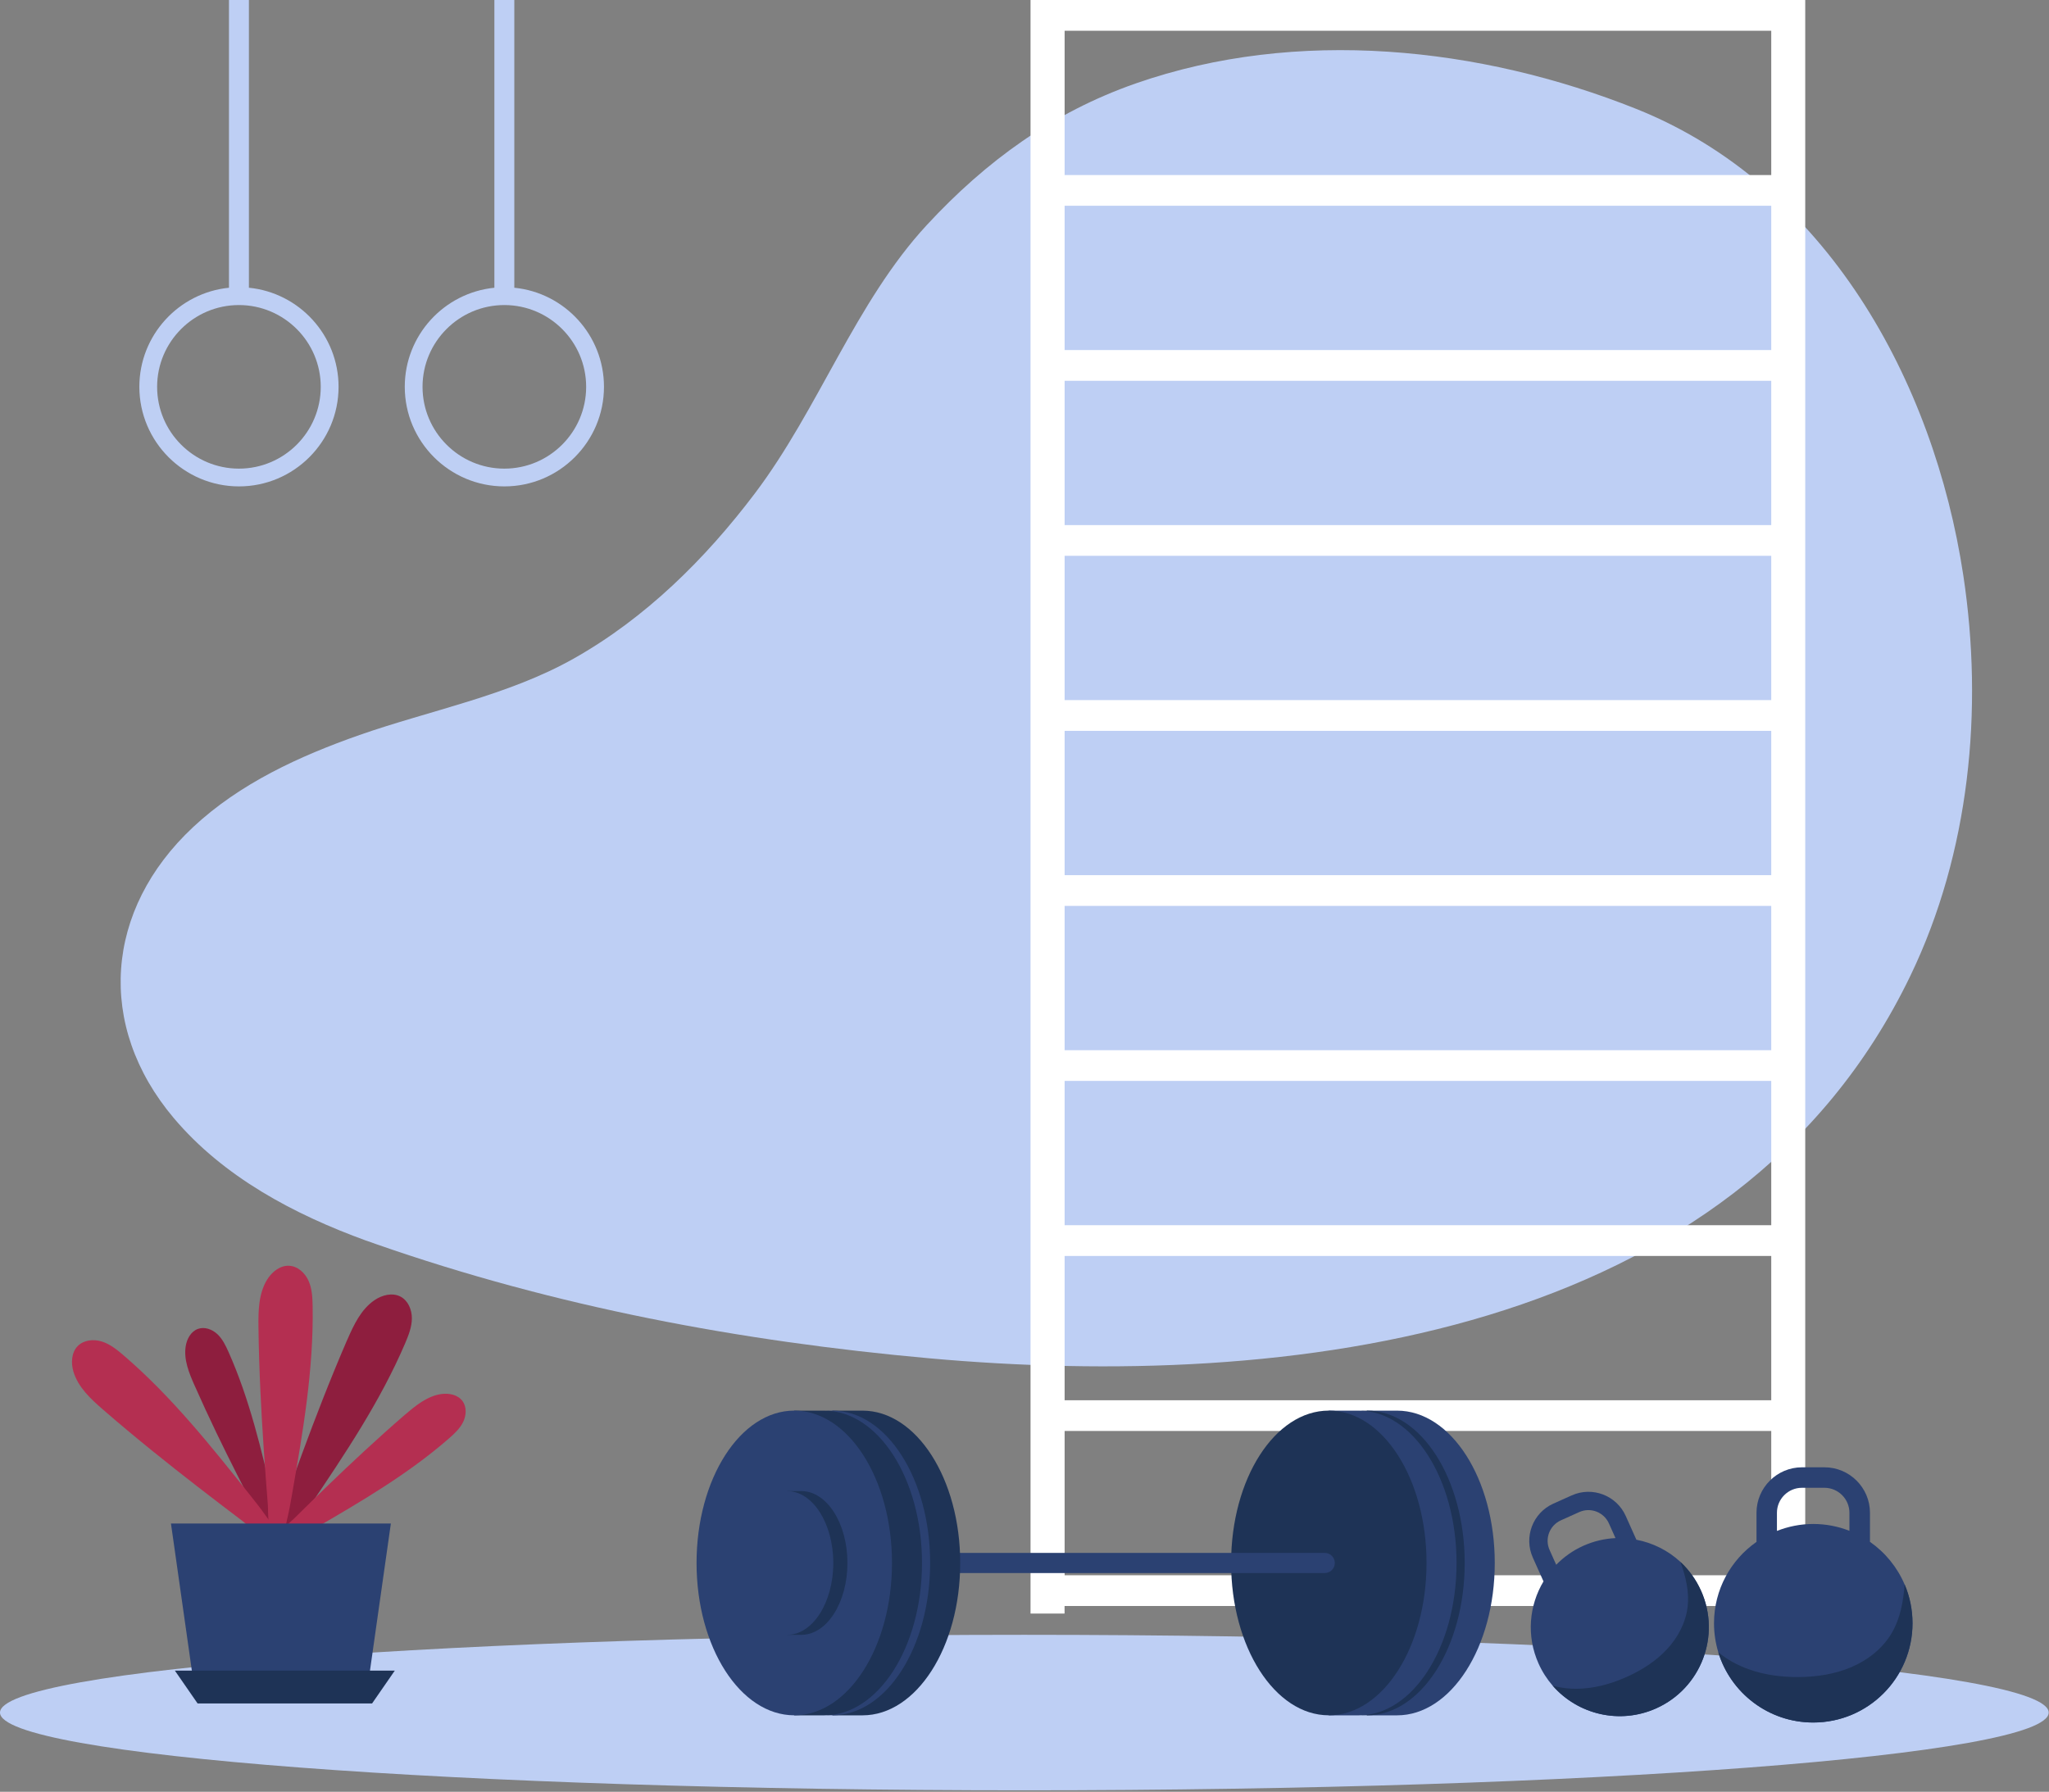
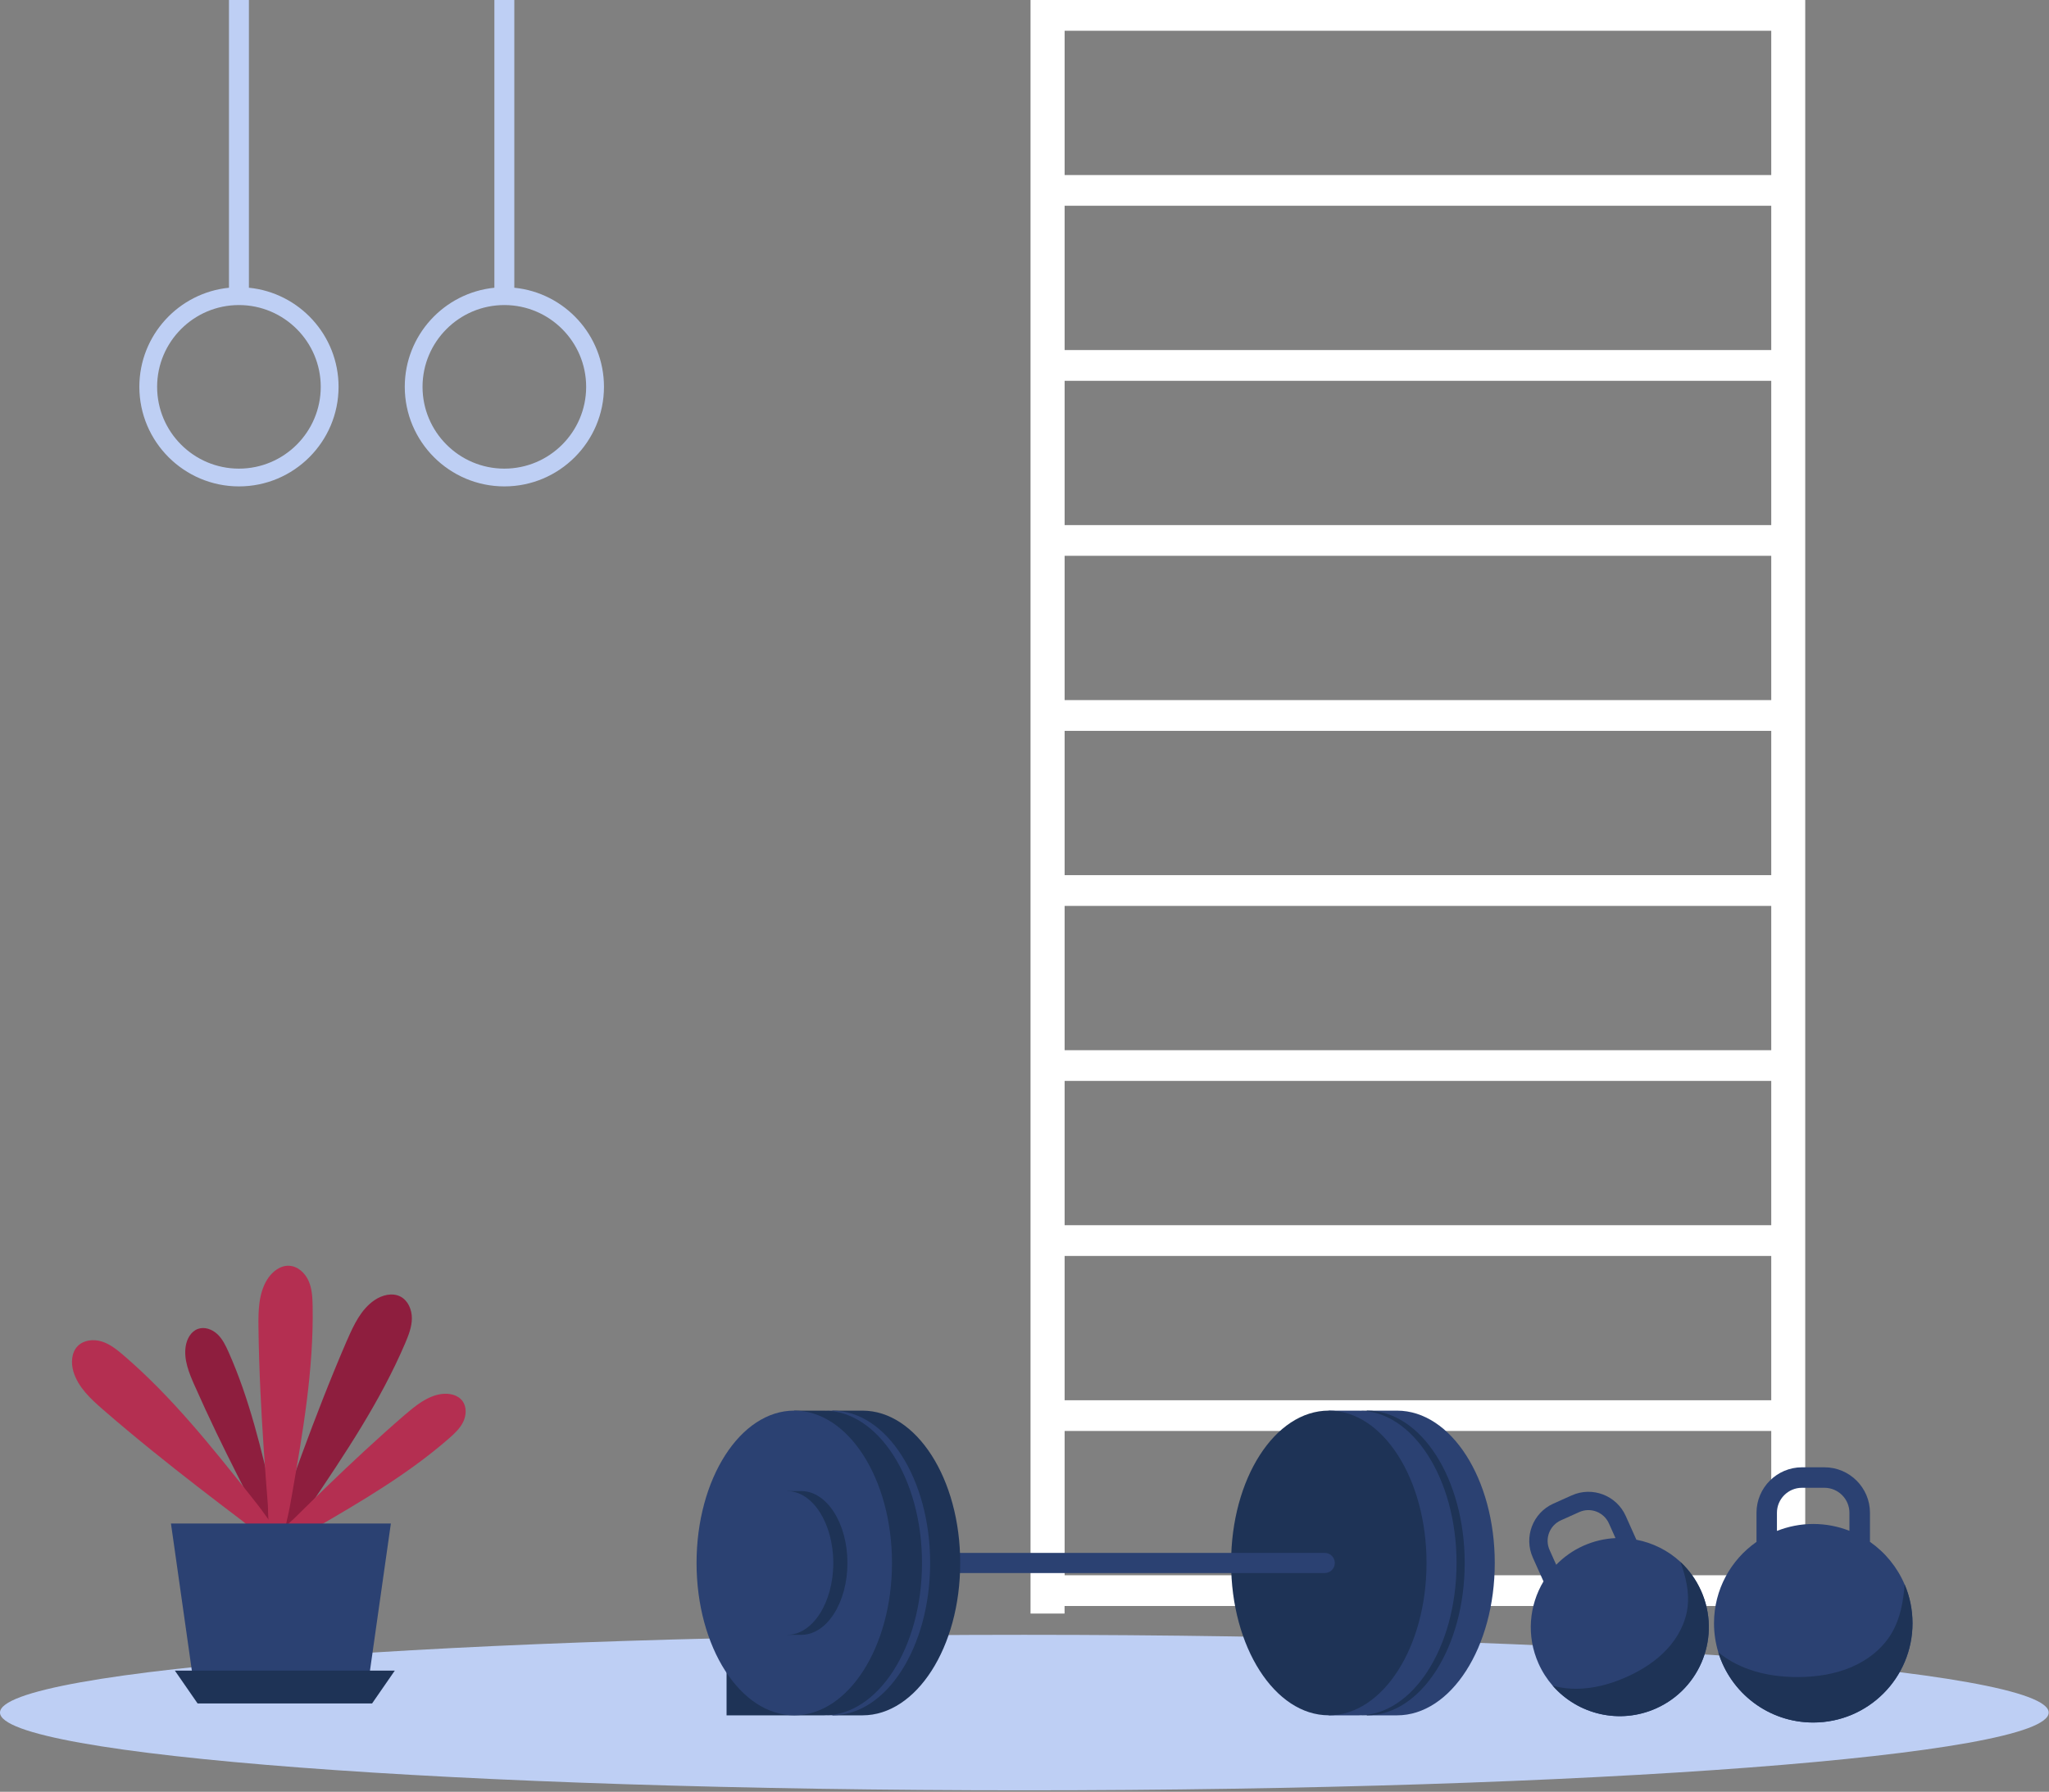
<svg xmlns="http://www.w3.org/2000/svg" width="407" height="356" viewBox="0 0 407 356" fill="none">
  <rect x="0" y="0" width="407" height="356" fill="#808080" stroke="none" />
  <g clip-path="url(#clip0_5954_2644)">
-     <path d="M72.81 246.524C58.38 241.284 44.38 233.834 34.51 222.134C19.03 203.774 20.83 180.724 38.35 164.344C47.62 155.674 59.44 150.234 71.41 146.034C85.48 141.114 100.88 138.224 113.95 130.854C128.22 122.814 140.12 111.034 149.94 98.034C162.65 81.214 169.93 60.024 184.11 44.694C195.87 31.994 209.16 22.314 225.63 16.564C257.6 5.414 293.98 9.244 325.01 21.634C362.71 36.694 384.13 75.654 389.98 114.324C394.01 140.974 391.25 169.394 379.48 193.844C344.76 265.974 255.59 276.264 184.59 269.874C147.01 266.494 110.36 259.644 74.7 247.184C74.07 246.964 73.44 246.734 72.81 246.514V246.524Z" fill="#BECFF4" />
    <path d="M351.829 0H204.699V320.59H211.459V319.09H351.819V334.54H358.579V0H351.819H351.829ZM351.829 312.98H211.469V284.31H351.829V312.98ZM351.829 278.21H211.469V249.54H351.829V278.21ZM351.829 243.43H211.469V214.76H351.829V243.43ZM351.829 208.66H211.469V179.99H351.829V208.66ZM351.829 173.88H211.469V145.21H351.829V173.88ZM351.829 139.1H211.469V110.43H351.829V139.1ZM351.829 104.33H211.469V75.66H351.829V104.33ZM351.829 69.55H211.469V40.88H351.829V69.55ZM351.829 34.78H211.469V6.11H351.829V34.78Z" fill="white" />
    <path d="M49.44 57.17V0H45.48V57.17C35.5 58.17 27.68 66.61 27.68 76.85C27.68 87.76 36.56 96.64 47.47 96.64C58.38 96.64 67.25 87.76 67.25 76.85C67.25 66.61 59.43 58.16 49.45 57.17H49.44ZM47.46 93.11C38.5 93.11 31.21 85.82 31.21 76.86C31.21 67.9 38.5 60.61 47.46 60.61C56.42 60.61 63.71 67.9 63.71 76.86C63.71 85.82 56.42 93.11 47.46 93.11Z" fill="#BECFF4" />
    <path d="M102.16 57.17V0H98.2V57.17C88.22 58.17 80.4 66.61 80.4 76.85C80.4 87.76 89.28 96.64 100.19 96.64C111.1 96.64 119.97 87.76 119.97 76.85C119.97 66.61 112.15 58.16 102.17 57.17H102.16ZM100.18 93.11C91.22 93.11 83.93 85.82 83.93 76.86C83.93 67.9 91.22 60.61 100.18 60.61C109.14 60.61 116.43 67.9 116.43 76.86C116.43 85.82 109.14 93.11 100.18 93.11Z" fill="#BECFF4" />
    <path d="M203.47 355.712C315.843 355.712 406.94 348.795 406.94 340.263C406.94 331.73 315.843 324.812 203.47 324.812C91.097 324.812 0 331.73 0 340.263C0 348.795 91.097 355.712 203.47 355.712Z" fill="#BECFF4" />
    <path d="M277.5 280.273H271.54V281.733C263.74 285.653 258.09 297.063 258.09 310.543C258.09 324.023 263.74 335.423 271.54 339.353V340.813H277.5C288.22 340.813 296.91 327.263 296.91 310.543C296.91 293.823 288.22 280.273 277.5 280.273Z" fill="#2B4172" />
    <path d="M271.529 340.806C282.249 340.806 290.939 327.253 290.939 310.536C290.939 293.818 282.249 280.266 271.529 280.266C260.809 280.266 252.119 293.818 252.119 310.536C252.119 327.253 260.809 340.806 271.529 340.806Z" fill="#1E3356" />
    <path d="M269.91 280.273H263.95V281.733C256.15 285.653 250.5 297.063 250.5 310.543C250.5 324.023 256.15 335.423 263.95 339.353V340.813H269.91C280.63 340.813 289.32 327.263 289.32 310.543C289.32 293.823 280.63 280.273 269.91 280.273Z" fill="#2B4172" />
    <path d="M263.949 340.806C274.669 340.806 283.359 327.253 283.359 310.536C283.359 293.818 274.669 280.266 263.949 280.266C253.229 280.266 244.539 293.818 244.539 310.536C244.539 327.253 253.229 340.806 263.949 340.806Z" fill="#1E3356" />
    <path d="M263.139 312.539H172.639C171.539 312.539 170.639 311.639 170.639 310.539C170.639 309.439 171.539 308.539 172.639 308.539H263.139C264.239 308.539 265.139 309.439 265.139 310.539C265.139 311.639 264.239 312.539 263.139 312.539Z" fill="#2B4172" />
    <path d="M171.32 280.273H165.36V281.733C157.56 285.653 151.91 297.063 151.91 310.543C151.91 324.023 157.56 335.423 165.36 339.353V340.813H171.32C182.04 340.813 190.73 327.263 190.73 310.543C190.73 293.823 182.04 280.273 171.32 280.273Z" fill="#1E3356" />
    <path d="M165.349 340.806C176.069 340.806 184.759 327.253 184.759 310.536C184.759 293.818 176.069 280.266 165.349 280.266C154.63 280.266 145.939 293.818 145.939 310.536C145.939 327.253 154.63 340.806 165.349 340.806Z" fill="#2B4172" />
-     <path d="M163.73 280.273H157.77V281.733C149.97 285.653 144.32 297.063 144.32 310.543C144.32 324.023 149.97 335.423 157.77 339.353V340.813H163.73C174.45 340.813 183.14 327.263 183.14 310.543C183.14 293.823 174.45 280.273 163.73 280.273Z" fill="#1E3356" />
+     <path d="M163.73 280.273H157.77V281.733C149.97 285.653 144.32 297.063 144.32 310.543V340.813H163.73C174.45 340.813 183.14 327.263 183.14 310.543C183.14 293.823 174.45 280.273 163.73 280.273Z" fill="#1E3356" />
    <path d="M157.769 340.806C168.489 340.806 177.179 327.253 177.179 310.536C177.179 293.818 168.489 280.266 157.769 280.266C147.05 280.266 138.359 293.818 138.359 310.536C138.359 327.253 147.05 340.806 157.769 340.806Z" fill="#2B4172" />
    <path d="M159.17 296.258H156.36V296.948C152.68 298.798 150.01 304.188 150.01 310.538C150.01 316.888 152.67 322.278 156.36 324.128V324.818H159.17C164.23 324.818 168.33 318.428 168.33 310.538C168.33 302.648 164.23 296.258 159.17 296.258Z" fill="#1E3356" />
    <path d="M156.359 324.818C161.418 324.818 165.519 318.424 165.519 310.538C165.519 302.651 161.418 296.258 156.359 296.258C151.3 296.258 147.199 302.651 147.199 310.538C147.199 318.424 151.3 324.818 156.359 324.818Z" fill="#2B4172" />
    <path d="M333.78 310.319C331.33 308.049 328.28 306.539 325.04 305.919L322.92 301.188C321.09 297.108 316.28 295.278 312.2 297.108L308.55 298.748C304.47 300.578 302.64 305.388 304.47 309.468L306.59 314.199C303.72 318.989 303.16 325.048 305.61 330.528C306.34 332.158 307.3 333.638 308.42 334.928C313.4 340.638 321.7 342.698 328.98 339.428C337.89 335.428 341.88 324.968 337.88 316.058C336.88 313.828 335.47 311.898 333.78 310.328V310.319ZM309.12 310.908L307.8 307.958C306.79 305.718 307.8 303.079 310.04 302.069L313.69 300.428C315.93 299.418 318.57 300.429 319.58 302.669L320.89 305.599C318.74 305.699 316.58 306.198 314.5 307.128C312.42 308.058 310.62 309.358 309.11 310.898L309.12 310.908Z" fill="#2B4172" />
    <path d="M337.88 316.048C341.88 324.958 337.89 335.428 328.98 339.418C321.7 342.678 313.4 340.628 308.42 334.918C310.42 335.478 312.53 335.638 314.61 335.468C317.65 335.238 320.6 334.328 323.36 333.068C326.26 331.738 329 329.978 331.15 327.638C333.32 325.308 334.87 322.338 335.23 319.178C335.56 316.168 334.83 313.198 333.78 310.328C335.47 311.888 336.88 313.818 337.88 316.058V316.048Z" fill="#1E3356" />
    <path d="M378.319 314.811C376.859 311.381 374.459 308.451 371.439 306.341V300.571C371.439 295.581 367.379 291.531 362.399 291.531H357.939C352.949 291.531 348.899 295.591 348.899 300.571V306.351C343.799 309.911 340.459 315.821 340.459 322.521C340.459 324.521 340.759 326.461 341.319 328.281C343.779 336.361 351.289 342.241 360.179 342.241C371.069 342.241 379.899 333.411 379.899 322.521C379.899 319.791 379.339 317.181 378.339 314.821L378.319 314.811ZM352.959 304.171V300.571C352.959 297.831 355.189 295.601 357.929 295.601H362.389C365.129 295.601 367.359 297.831 367.359 300.571V304.151C365.129 303.271 362.699 302.791 360.159 302.791C357.619 302.791 355.189 303.291 352.959 304.171Z" fill="#2B4172" />
    <path d="M379.879 322.513C379.879 333.403 371.049 342.233 360.159 342.233C351.259 342.233 343.749 336.352 341.299 328.272C343.079 329.752 345.159 330.882 347.339 331.652C350.529 332.802 353.949 333.233 357.339 333.203C360.899 333.173 364.479 332.633 367.739 331.233C371.009 329.843 373.949 327.543 375.749 324.483C377.459 321.573 378.069 318.223 378.319 314.812C379.329 317.172 379.879 319.783 379.879 322.513Z" fill="#1E3356" />
    <path d="M38.6 275.169C37.53 272.739 36.48 270.139 36.88 267.519C37.1 266.039 37.92 264.529 39.33 264.029C40.65 263.559 42.15 264.119 43.17 265.069C44.19 266.019 44.81 267.319 45.38 268.589C49.58 277.999 51.94 288.109 54.28 298.139C54.58 299.429 54.88 300.719 55.1 302.029C55.23 302.859 55.89 305.439 55.36 306.159C54.09 307.879 51.76 302.029 51.34 301.229C48.48 295.749 45.67 290.249 42.99 284.679C41.48 281.529 40.01 278.359 38.6 275.159V275.169Z" fill="#8E1E3E" />
    <path d="M68.97 266.224C70.26 263.254 71.71 260.144 74.39 258.324C75.9 257.294 77.93 256.774 79.55 257.614C81.06 258.404 81.82 260.214 81.81 261.924C81.81 263.634 81.16 265.264 80.5 266.834C75.56 278.414 68.48 288.934 61.44 299.374C60.53 300.714 59.63 302.064 58.63 303.344C58 304.154 56.24 306.884 55.15 307.004C52.55 307.304 55.85 300.334 56.22 299.304C58.75 292.194 61.33 285.094 64.09 278.064C65.65 274.094 67.27 270.134 68.96 266.224H68.97Z" fill="#8E1E3E" />
    <path d="M20.49 280.089C18.04 277.969 15.52 275.639 14.59 272.539C14.07 270.789 14.18 268.689 15.47 267.409C16.68 266.209 18.63 266.029 20.26 266.549C21.88 267.069 23.25 268.169 24.54 269.279C34.1 277.479 41.99 287.399 49.83 297.259C50.84 298.529 51.85 299.799 52.77 301.129C53.35 301.979 55.42 304.479 55.21 305.559C54.71 308.119 49.07 302.879 48.19 302.219C42.17 297.659 36.18 293.059 30.31 288.309C26.99 285.619 23.71 282.889 20.49 280.089Z" fill="#B42F51" />
    <path d="M51.34 263.672C51.3 260.432 51.36 257.002 53.06 254.242C54.02 252.692 55.66 251.372 57.48 251.492C59.18 251.592 60.61 252.942 61.3 254.502C61.99 256.062 62.07 257.812 62.1 259.522C62.32 272.112 60.15 284.602 57.99 297.012C57.71 298.612 57.43 300.212 57.05 301.782C56.8 302.782 56.31 305.992 55.37 306.552C53.12 307.882 53.29 300.182 53.21 299.082C52.62 291.552 52.08 284.022 51.73 276.482C51.53 272.222 51.39 267.952 51.34 263.682V263.672Z" fill="#B42F51" />
    <path d="M80.49 281.05C82.59 279.24 84.87 277.39 87.62 276.98C89.17 276.75 90.93 277.1 91.86 278.36C92.73 279.53 92.64 281.21 92 282.52C91.36 283.83 90.26 284.85 89.16 285.81C81.04 292.9 71.65 298.37 62.33 303.79C61.13 304.49 59.93 305.19 58.69 305.8C57.9 306.19 55.52 307.64 54.64 307.32C52.53 306.58 57.67 302.44 58.34 301.78C62.94 297.24 67.58 292.73 72.33 288.34C75.01 285.86 77.73 283.42 80.5 281.03L80.49 281.05Z" fill="#B42F51" />
    <path d="M73.129 334.463H38.469L33.959 302.703H77.639L73.129 334.463Z" fill="#2B4172" />
    <path d="M73.908 338.45H39.248L34.738 331.93H78.418L73.908 338.45Z" fill="#1E3356" />
  </g>
  <defs>
    <clipPath id="clip0_5954_2644">
      <rect width="406.94" height="355.71" fill="white" />
    </clipPath>
  </defs>
</svg>